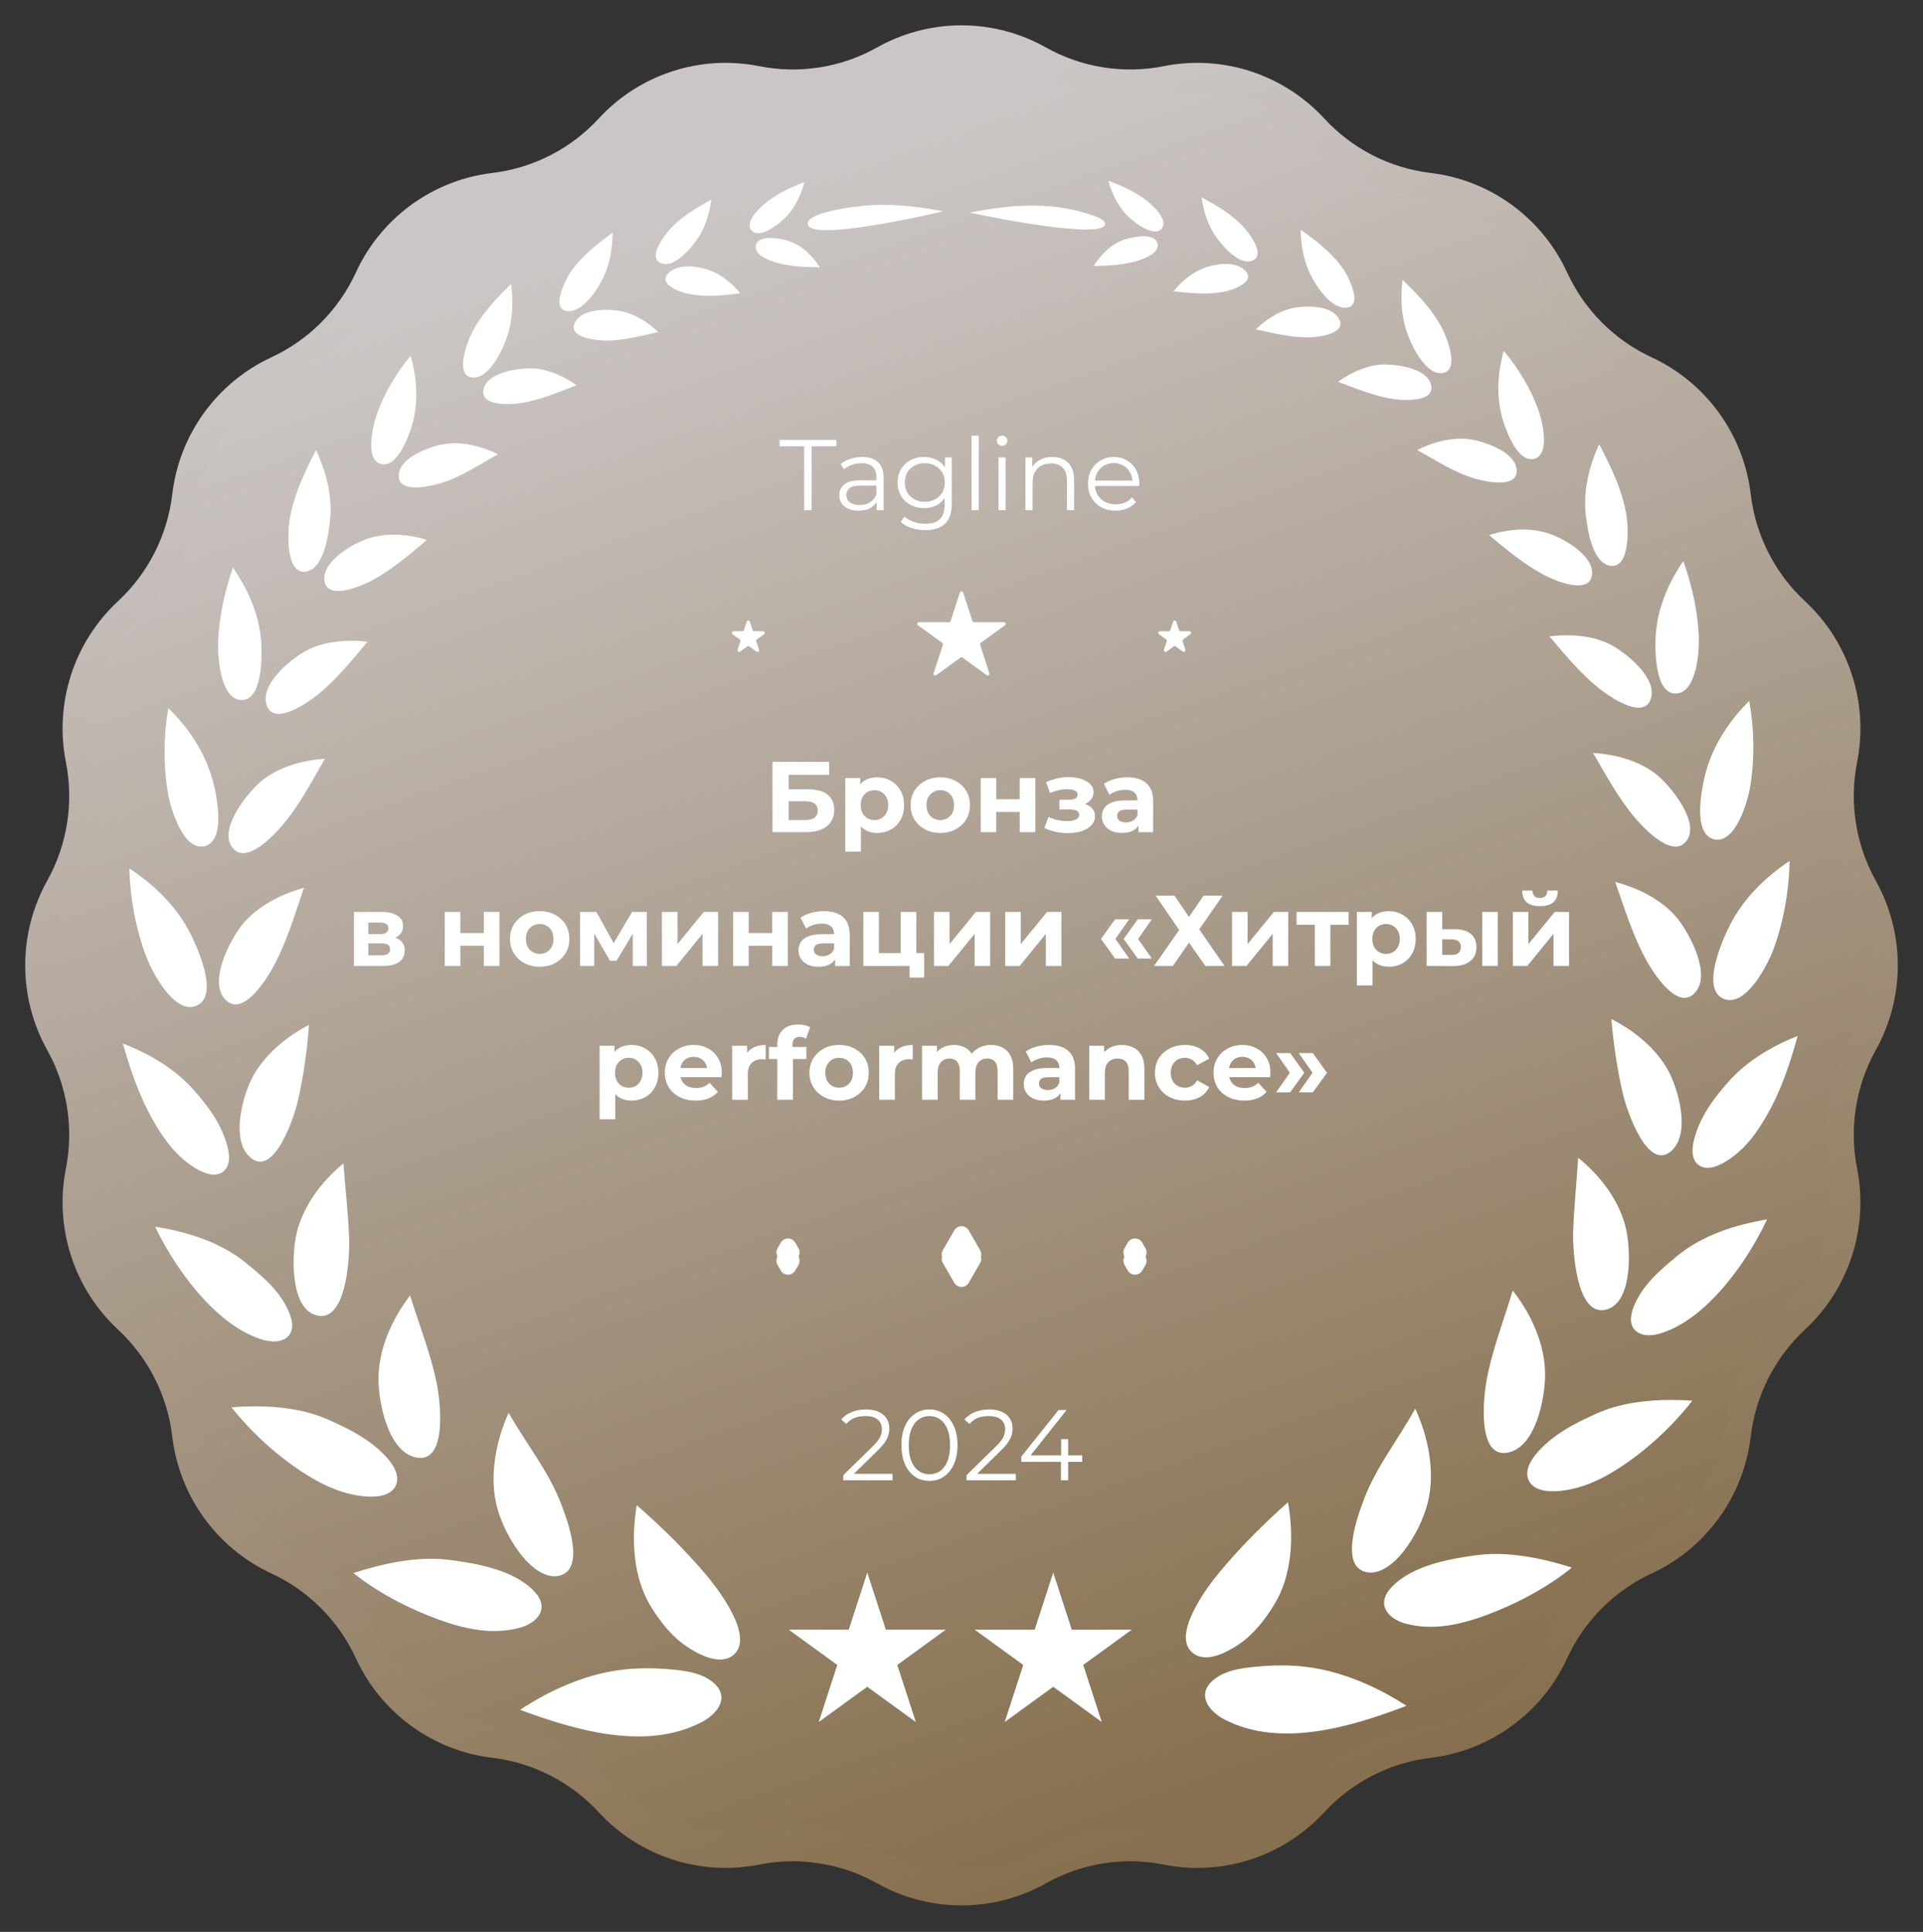
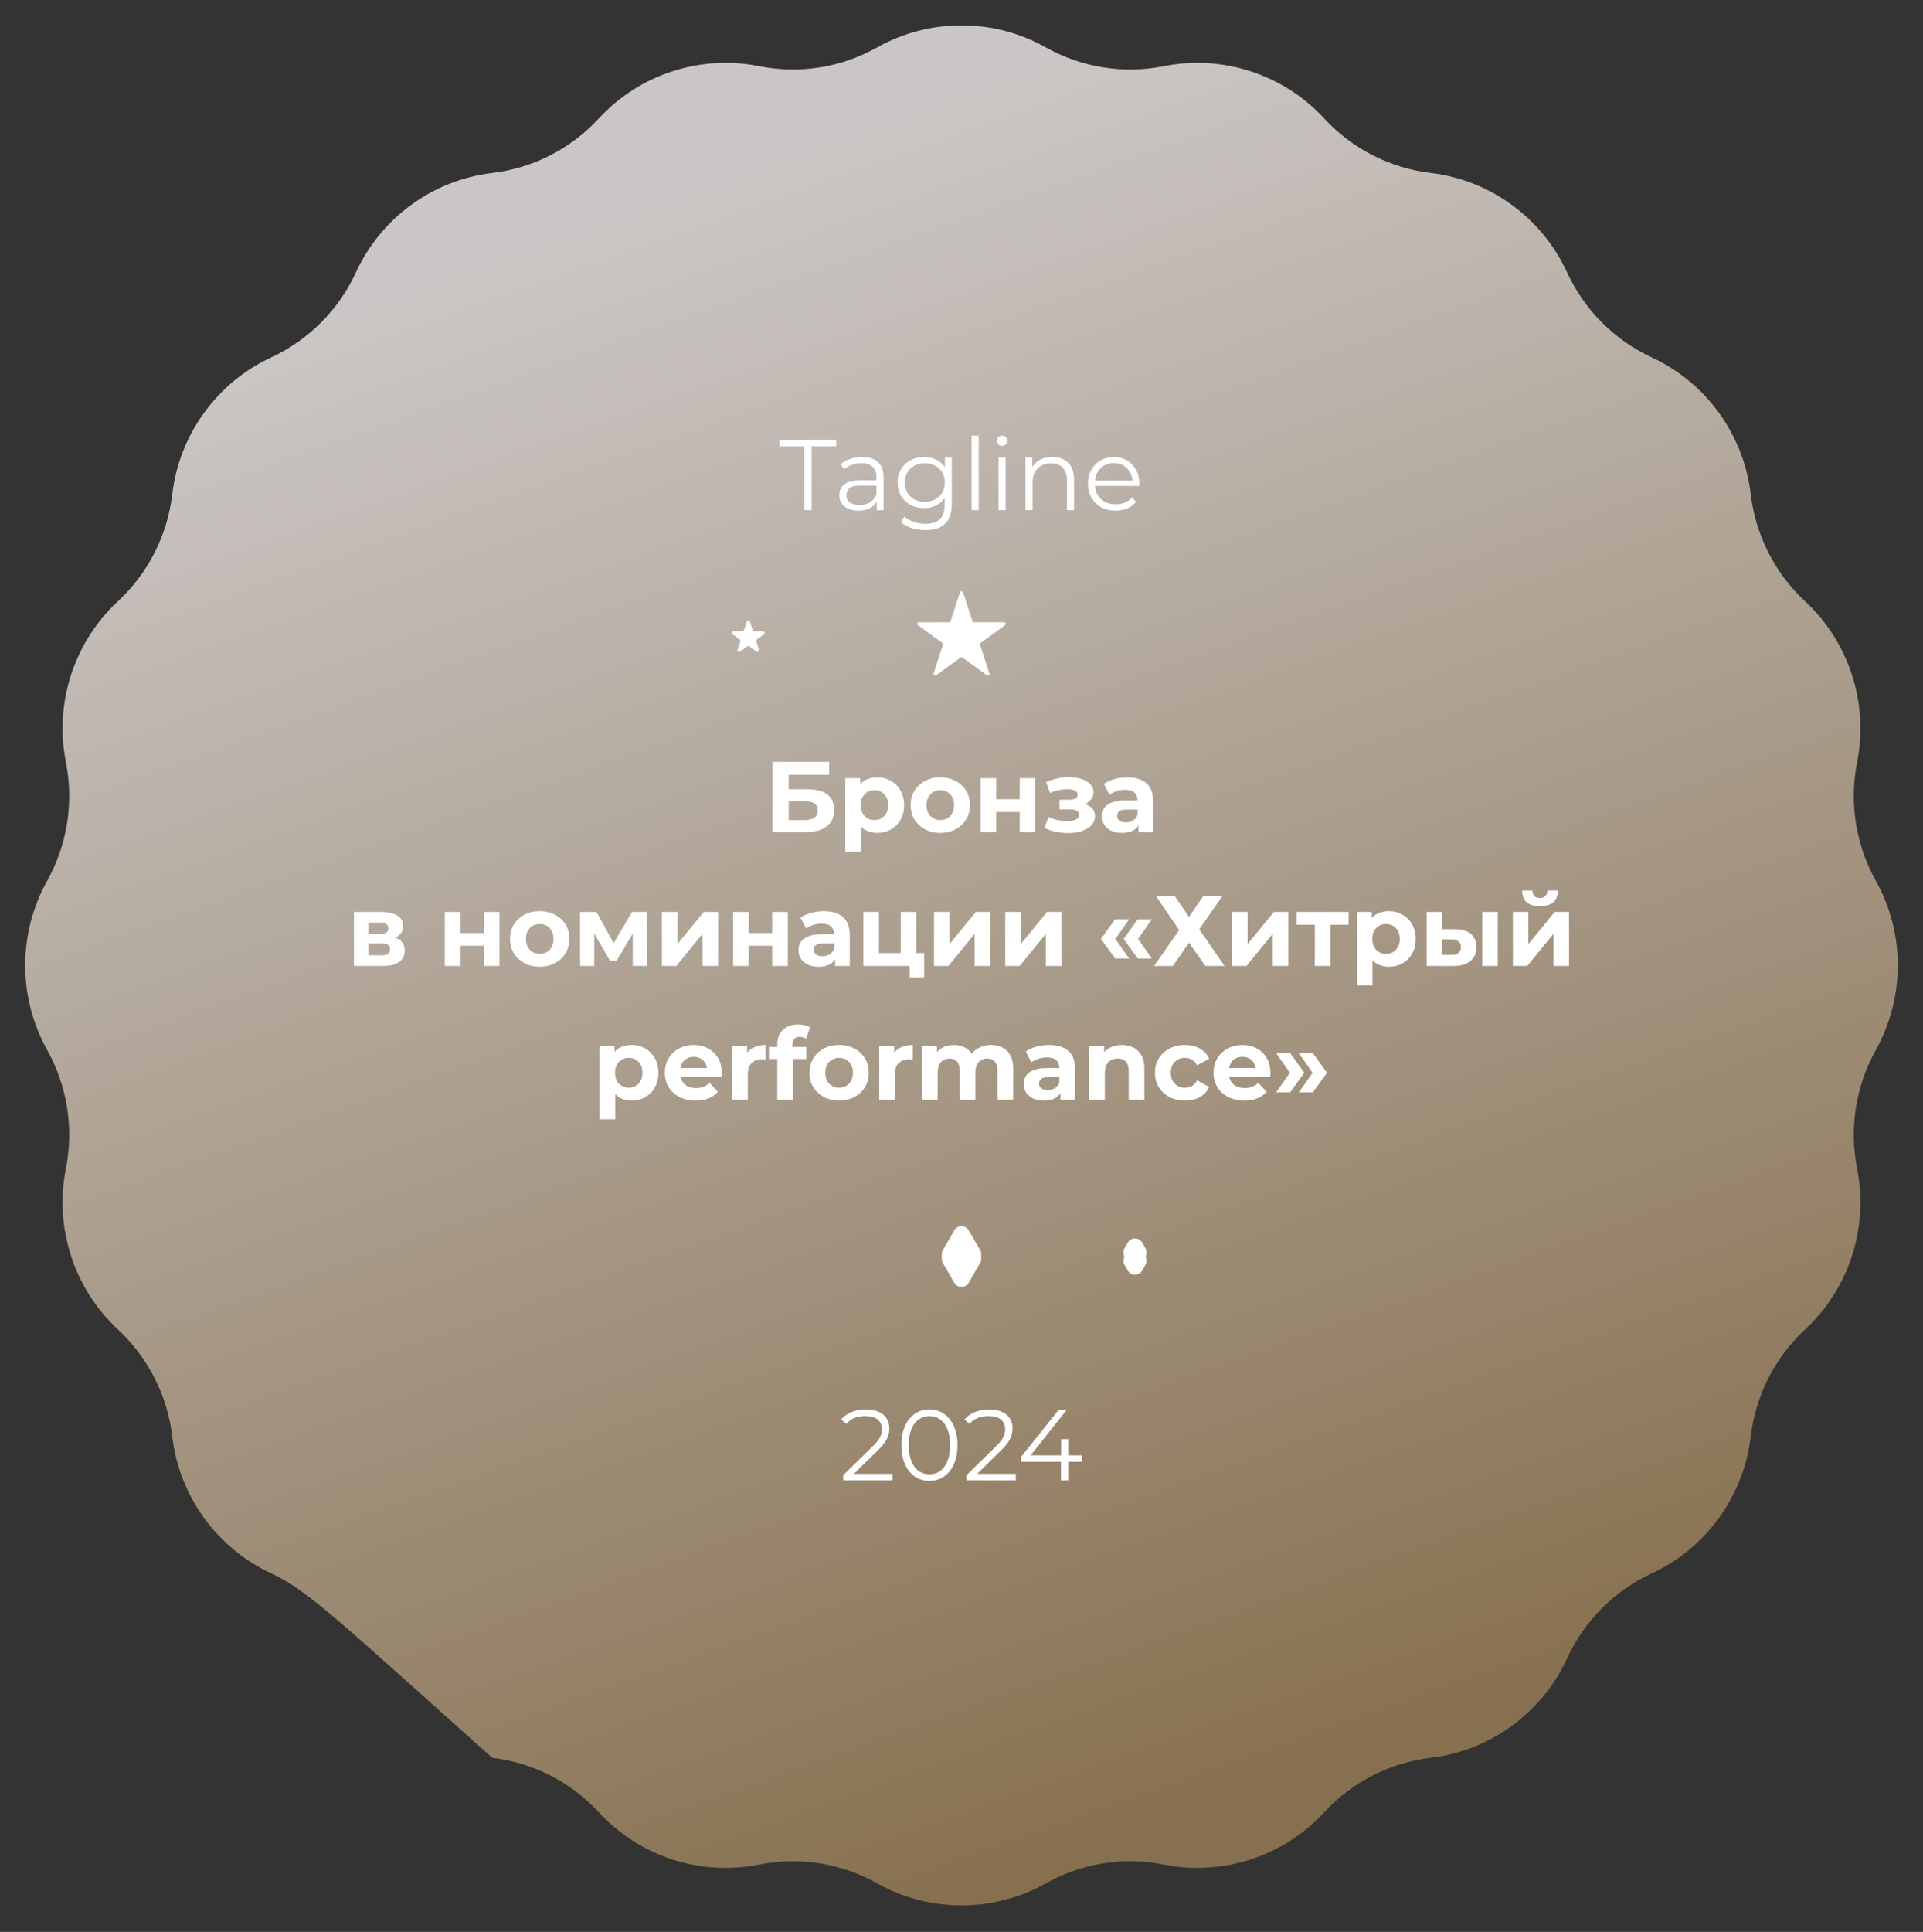
<svg xmlns="http://www.w3.org/2000/svg" width="230" height="231" viewBox="0 0 230 231" fill="none">
  <rect x="0" y="0" width="230" height="231" fill="#333333" stroke="none" />
-   <path d="M104.911 5.669C111.176 2.149 118.824 2.149 125.089 5.669C129.374 8.078 134.381 8.873 139.201 7.911C146.241 6.507 153.519 8.887 158.383 14.167C161.714 17.783 166.238 20.1 171.121 20.681C178.249 21.529 184.436 26.052 187.433 32.575C189.488 37.047 193.079 40.659 197.544 42.726C204.064 45.744 208.554 51.961 209.396 59.096C209.974 63.989 212.276 68.536 215.887 71.887C221.16 76.781 223.517 84.078 222.119 91.135C221.161 95.972 221.952 101.003 224.353 105.308C227.863 111.601 227.863 119.263 224.353 125.556C221.952 129.862 221.161 134.893 222.119 139.729C223.517 146.787 221.16 154.083 215.887 158.978C212.276 162.329 209.974 166.876 209.396 171.768C208.554 178.903 204.064 185.121 197.544 188.139C193.079 190.206 189.488 193.818 187.433 198.289C184.436 204.812 178.249 209.336 171.121 210.184C166.238 210.765 161.714 213.081 158.383 216.698C153.519 221.978 146.241 224.358 139.201 222.953C134.381 221.991 129.374 222.787 125.089 225.195C118.824 228.715 111.176 228.715 104.911 225.195C100.626 222.787 95.619 221.991 90.799 222.953C83.759 224.358 76.481 221.978 71.617 216.698C68.286 213.081 63.762 210.765 58.88 210.184C51.751 209.336 45.564 204.812 42.567 198.289C40.513 193.818 36.922 190.206 32.456 188.139C25.936 185.121 21.446 178.903 20.604 171.768C20.026 166.876 17.724 162.329 14.113 158.978C8.84 154.083 6.483 146.787 7.881 139.729C8.839 134.893 8.048 129.862 5.647 125.556C2.137 119.263 2.137 111.601 5.647 105.308C8.048 101.003 8.839 95.972 7.881 91.135C6.483 84.078 8.84 76.781 14.113 71.887C17.724 68.536 20.026 63.989 20.604 59.096C21.446 51.961 25.936 45.744 32.456 42.726C36.922 40.659 40.513 37.047 42.567 32.575C45.564 26.052 51.751 21.529 58.88 20.681C63.762 20.1 68.286 17.783 71.617 14.167C76.481 8.887 83.759 6.507 90.799 7.911C95.619 8.873 100.626 8.078 104.911 5.669Z" fill="url(#paint0_linear_860_3782)" />
-   <path d="M105.217 8.936C111.295 5.533 118.705 5.533 124.783 8.936C128.943 11.265 133.796 12.033 138.471 11.104C145.304 9.746 152.351 12.036 157.08 17.151C160.316 20.65 164.695 22.881 169.428 23.442C176.346 24.262 182.341 28.617 185.258 34.943C187.254 39.272 190.729 42.746 195.057 44.742C201.383 47.66 205.739 53.654 206.558 60.572C207.119 65.306 209.35 69.684 212.85 72.92C217.965 77.649 220.254 84.697 218.896 91.529C217.967 96.204 218.736 101.058 221.064 105.217C224.467 111.295 224.467 118.705 221.064 124.784C218.736 128.943 217.967 133.796 218.896 138.471C220.254 145.304 217.965 152.351 212.85 157.08C209.35 160.316 207.119 164.695 206.558 169.428C205.739 176.346 201.383 182.341 195.057 185.258C190.729 187.254 187.254 190.729 185.258 195.057C182.341 201.383 176.346 205.739 169.428 206.558C164.695 207.119 160.316 209.35 157.08 212.85C152.351 217.965 145.304 220.255 138.471 218.896C133.796 217.967 128.943 218.736 124.783 221.064C118.705 224.467 111.295 224.467 105.217 221.064C101.057 218.736 96.204 217.967 91.529 218.896C84.697 220.255 77.649 217.965 72.92 212.85C69.684 209.35 65.305 207.119 60.572 206.558C53.654 205.739 47.66 201.383 44.742 195.057C42.746 190.729 39.271 187.254 34.943 185.258C28.617 182.341 24.262 176.346 23.442 169.428C22.881 164.695 20.65 160.316 17.15 157.08C12.036 152.351 9.746 145.304 11.104 138.471C12.033 133.796 11.264 128.943 8.936 124.784C5.533 118.705 5.533 111.295 8.936 105.217C11.264 101.058 12.033 96.204 11.104 91.529C9.746 84.697 12.036 77.649 17.15 72.92C20.65 69.684 22.881 65.306 23.442 60.572C24.262 53.654 28.617 47.66 34.943 44.742C39.271 42.746 42.746 39.272 44.742 34.943C47.66 28.617 53.654 24.262 60.572 23.442C65.305 22.881 69.684 20.65 72.92 17.151C77.649 12.036 84.697 9.746 91.529 11.104C96.204 12.033 101.057 11.265 105.217 8.936Z" fill="url(#paint1_linear_860_3782)" />
+   <path d="M104.911 5.669C111.176 2.149 118.824 2.149 125.089 5.669C129.374 8.078 134.381 8.873 139.201 7.911C146.241 6.507 153.519 8.887 158.383 14.167C161.714 17.783 166.238 20.1 171.121 20.681C178.249 21.529 184.436 26.052 187.433 32.575C189.488 37.047 193.079 40.659 197.544 42.726C204.064 45.744 208.554 51.961 209.396 59.096C209.974 63.989 212.276 68.536 215.887 71.887C221.16 76.781 223.517 84.078 222.119 91.135C221.161 95.972 221.952 101.003 224.353 105.308C227.863 111.601 227.863 119.263 224.353 125.556C221.952 129.862 221.161 134.893 222.119 139.729C223.517 146.787 221.16 154.083 215.887 158.978C212.276 162.329 209.974 166.876 209.396 171.768C208.554 178.903 204.064 185.121 197.544 188.139C193.079 190.206 189.488 193.818 187.433 198.289C184.436 204.812 178.249 209.336 171.121 210.184C166.238 210.765 161.714 213.081 158.383 216.698C153.519 221.978 146.241 224.358 139.201 222.953C134.381 221.991 129.374 222.787 125.089 225.195C118.824 228.715 111.176 228.715 104.911 225.195C100.626 222.787 95.619 221.991 90.799 222.953C83.759 224.358 76.481 221.978 71.617 216.698C68.286 213.081 63.762 210.765 58.88 210.184C40.513 193.818 36.922 190.206 32.456 188.139C25.936 185.121 21.446 178.903 20.604 171.768C20.026 166.876 17.724 162.329 14.113 158.978C8.84 154.083 6.483 146.787 7.881 139.729C8.839 134.893 8.048 129.862 5.647 125.556C2.137 119.263 2.137 111.601 5.647 105.308C8.048 101.003 8.839 95.972 7.881 91.135C6.483 84.078 8.84 76.781 14.113 71.887C17.724 68.536 20.026 63.989 20.604 59.096C21.446 51.961 25.936 45.744 32.456 42.726C36.922 40.659 40.513 37.047 42.567 32.575C45.564 26.052 51.751 21.529 58.88 20.681C63.762 20.1 68.286 17.783 71.617 14.167C76.481 8.887 83.759 6.507 90.799 7.911C95.619 8.873 100.626 8.078 104.911 5.669Z" fill="url(#paint0_linear_860_3782)" />
  <path d="M96.186 61V53.368H93.234V52.6H100.026V53.368H97.073V61H96.186ZM104.861 61V59.608L104.825 59.38V57.052C104.825 56.516 104.673 56.104 104.369 55.816C104.073 55.528 103.629 55.384 103.037 55.384C102.629 55.384 102.241 55.452 101.873 55.588C101.505 55.724 101.193 55.904 100.937 56.128L100.553 55.492C100.873 55.22 101.257 55.012 101.705 54.868C102.153 54.716 102.625 54.64 103.121 54.64C103.937 54.64 104.565 54.844 105.005 55.252C105.453 55.652 105.677 56.264 105.677 57.088V61H104.861ZM102.689 61.06C102.217 61.06 101.805 60.984 101.453 60.832C101.109 60.672 100.845 60.456 100.661 60.184C100.477 59.904 100.385 59.584 100.385 59.224C100.385 58.896 100.461 58.6 100.613 58.336C100.773 58.064 101.029 57.848 101.381 57.688C101.741 57.52 102.221 57.436 102.821 57.436H104.993V58.072H102.845C102.237 58.072 101.813 58.18 101.573 58.396C101.341 58.612 101.225 58.88 101.225 59.2C101.225 59.56 101.365 59.848 101.645 60.064C101.925 60.28 102.317 60.388 102.821 60.388C103.301 60.388 103.713 60.28 104.057 60.064C104.409 59.84 104.665 59.52 104.825 59.104L105.017 59.692C104.857 60.108 104.577 60.44 104.177 60.688C103.785 60.936 103.289 61.06 102.689 61.06ZM110.679 63.388C110.103 63.388 109.551 63.304 109.023 63.136C108.495 62.968 108.067 62.728 107.739 62.416L108.171 61.768C108.467 62.032 108.831 62.24 109.263 62.392C109.703 62.552 110.167 62.632 110.655 62.632C111.455 62.632 112.043 62.444 112.419 62.068C112.795 61.7 112.983 61.124 112.983 60.34V58.768L113.103 57.688L113.019 56.608V54.7H113.835V60.232C113.835 61.32 113.567 62.116 113.031 62.62C112.503 63.132 111.719 63.388 110.679 63.388ZM110.523 60.76C109.923 60.76 109.383 60.632 108.903 60.376C108.423 60.112 108.043 59.748 107.763 59.284C107.491 58.82 107.355 58.288 107.355 57.688C107.355 57.088 107.491 56.56 107.763 56.104C108.043 55.64 108.423 55.28 108.903 55.024C109.383 54.768 109.923 54.64 110.523 54.64C111.083 54.64 111.587 54.756 112.035 54.988C112.483 55.22 112.839 55.564 113.103 56.02C113.367 56.476 113.499 57.032 113.499 57.688C113.499 58.344 113.367 58.9 113.103 59.356C112.839 59.812 112.483 60.16 112.035 60.4C111.587 60.64 111.083 60.76 110.523 60.76ZM110.607 60.004C111.071 60.004 111.483 59.908 111.843 59.716C112.203 59.516 112.487 59.244 112.695 58.9C112.903 58.548 113.007 58.144 113.007 57.688C113.007 57.232 112.903 56.832 112.695 56.488C112.487 56.144 112.203 55.876 111.843 55.684C111.483 55.484 111.071 55.384 110.607 55.384C110.151 55.384 109.739 55.484 109.371 55.684C109.011 55.876 108.727 56.144 108.519 56.488C108.319 56.832 108.219 57.232 108.219 57.688C108.219 58.144 108.319 58.548 108.519 58.9C108.727 59.244 109.011 59.516 109.371 59.716C109.739 59.908 110.151 60.004 110.607 60.004ZM116.206 61V52.096H117.058V61H116.206ZM119.428 61V54.7H120.28V61H119.428ZM119.86 53.308C119.684 53.308 119.536 53.248 119.416 53.128C119.296 53.008 119.236 52.864 119.236 52.696C119.236 52.528 119.296 52.388 119.416 52.276C119.536 52.156 119.684 52.096 119.86 52.096C120.036 52.096 120.184 52.152 120.304 52.264C120.424 52.376 120.484 52.516 120.484 52.684C120.484 52.86 120.424 53.008 120.304 53.128C120.192 53.248 120.044 53.308 119.86 53.308ZM125.867 54.64C126.379 54.64 126.827 54.74 127.211 54.94C127.603 55.132 127.907 55.428 128.123 55.828C128.347 56.228 128.459 56.732 128.459 57.34V61H127.607V57.424C127.607 56.76 127.439 56.26 127.103 55.924C126.775 55.58 126.311 55.408 125.711 55.408C125.263 55.408 124.871 55.5 124.535 55.684C124.207 55.86 123.951 56.12 123.767 56.464C123.591 56.8 123.503 57.208 123.503 57.688V61H122.651V54.7H123.467V56.428L123.335 56.104C123.535 55.648 123.855 55.292 124.295 55.036C124.735 54.772 125.259 54.64 125.867 54.64ZM133.436 61.06C132.78 61.06 132.204 60.924 131.708 60.652C131.212 60.372 130.824 59.992 130.544 59.512C130.264 59.024 130.124 58.468 130.124 57.844C130.124 57.22 130.256 56.668 130.52 56.188C130.792 55.708 131.16 55.332 131.624 55.06C132.096 54.78 132.624 54.64 133.208 54.64C133.8 54.64 134.324 54.776 134.78 55.048C135.244 55.312 135.608 55.688 135.872 56.176C136.136 56.656 136.268 57.212 136.268 57.844C136.268 57.884 136.264 57.928 136.256 57.976C136.256 58.016 136.256 58.06 136.256 58.108H130.772V57.472H135.8L135.464 57.724C135.464 57.268 135.364 56.864 135.164 56.512C134.972 56.152 134.708 55.872 134.372 55.672C134.036 55.472 133.648 55.372 133.208 55.372C132.776 55.372 132.388 55.472 132.044 55.672C131.7 55.872 131.432 56.152 131.24 56.512C131.048 56.872 130.952 57.284 130.952 57.748V57.88C130.952 58.36 131.056 58.784 131.264 59.152C131.48 59.512 131.776 59.796 132.152 60.004C132.536 60.204 132.972 60.304 133.46 60.304C133.844 60.304 134.2 60.236 134.528 60.1C134.864 59.964 135.152 59.756 135.392 59.476L135.872 60.028C135.592 60.364 135.24 60.62 134.816 60.796C134.4 60.972 133.94 61.06 133.436 61.06Z" fill="white" />
  <path d="M89.31 74.335C89.37 74.151 89.63 74.151 89.69 74.335L90.016 75.339C90.043 75.422 90.12 75.478 90.207 75.478H91.262C91.456 75.478 91.536 75.725 91.38 75.839L90.526 76.46C90.456 76.511 90.426 76.601 90.453 76.683L90.779 77.687C90.839 77.871 90.628 78.025 90.472 77.911L89.618 77.29C89.547 77.239 89.453 77.239 89.382 77.29L88.528 77.911C88.372 78.025 88.161 77.871 88.221 77.687L88.547 76.683C88.574 76.601 88.544 76.511 88.474 76.46L87.62 75.839C87.464 75.725 87.544 75.478 87.738 75.478H88.793C88.88 75.478 88.957 75.422 88.984 75.339L89.31 74.335Z" fill="white" />
  <path d="M114.81 70.835C114.87 70.651 115.13 70.651 115.19 70.835L116.302 74.258C116.329 74.34 116.406 74.396 116.492 74.396H120.091C120.285 74.396 120.365 74.644 120.208 74.758L117.297 76.873C117.227 76.924 117.198 77.014 117.225 77.096L118.337 80.519C118.396 80.703 118.185 80.856 118.029 80.742L115.118 78.627C115.047 78.576 114.953 78.576 114.882 78.627L111.971 80.742C111.815 80.856 111.604 80.703 111.663 80.519L112.775 77.096C112.802 77.014 112.773 76.924 112.703 76.873L109.792 74.758C109.635 74.644 109.715 74.396 109.909 74.396H113.508C113.594 74.396 113.671 74.34 113.698 74.258L114.81 70.835Z" fill="white" />
-   <path d="M140.31 74.335C140.37 74.151 140.63 74.151 140.69 74.335L141.016 75.339C141.043 75.422 141.12 75.478 141.207 75.478H142.262C142.456 75.478 142.536 75.725 142.38 75.839L141.526 76.46C141.456 76.511 141.426 76.601 141.453 76.683L141.779 77.687C141.839 77.871 141.628 78.025 141.471 77.911L140.618 77.29C140.547 77.239 140.453 77.239 140.382 77.29L139.529 77.911C139.372 78.025 139.161 77.871 139.221 77.687L139.547 76.683C139.574 76.601 139.544 76.511 139.474 76.46L138.62 75.839C138.464 75.725 138.544 75.478 138.738 75.478H139.793C139.88 75.478 139.957 75.422 139.984 75.339L140.31 74.335Z" fill="white" />
  <path d="M92.396 99.5V91.1H99.176V92.648H94.328V94.376H96.656C97.672 94.376 98.444 94.588 98.972 95.012C99.508 95.436 99.776 96.052 99.776 96.86C99.776 97.692 99.48 98.34 98.888 98.804C98.296 99.268 97.46 99.5 96.38 99.5H92.396ZM94.328 98.06H96.272C96.768 98.06 97.148 97.964 97.412 97.772C97.676 97.572 97.808 97.284 97.808 96.908C97.808 96.172 97.296 95.804 96.272 95.804H94.328V98.06ZM104.915 99.596C104.371 99.596 103.895 99.476 103.487 99.236C103.079 98.996 102.759 98.632 102.527 98.144C102.303 97.648 102.191 97.024 102.191 96.272C102.191 95.512 102.299 94.888 102.515 94.4C102.731 93.912 103.043 93.548 103.451 93.308C103.859 93.068 104.347 92.948 104.915 92.948C105.523 92.948 106.067 93.088 106.547 93.368C107.035 93.64 107.419 94.024 107.699 94.52C107.987 95.016 108.131 95.6 108.131 96.272C108.131 96.952 107.987 97.54 107.699 98.036C107.419 98.532 107.035 98.916 106.547 99.188C106.067 99.46 105.523 99.596 104.915 99.596ZM101.099 101.828V93.044H102.887V94.364L102.851 96.284L102.971 98.192V101.828H101.099ZM104.591 98.06C104.903 98.06 105.179 97.988 105.419 97.844C105.667 97.7 105.863 97.496 106.007 97.232C106.159 96.96 106.235 96.64 106.235 96.272C106.235 95.896 106.159 95.576 106.007 95.312C105.863 95.048 105.667 94.844 105.419 94.7C105.179 94.556 104.903 94.484 104.591 94.484C104.279 94.484 103.999 94.556 103.751 94.7C103.503 94.844 103.307 95.048 103.163 95.312C103.019 95.576 102.947 95.896 102.947 96.272C102.947 96.64 103.019 96.96 103.163 97.232C103.307 97.496 103.503 97.7 103.751 97.844C103.999 97.988 104.279 98.06 104.591 98.06ZM112.467 99.596C111.779 99.596 111.167 99.452 110.631 99.164C110.103 98.876 109.683 98.484 109.371 97.988C109.067 97.484 108.915 96.912 108.915 96.272C108.915 95.624 109.067 95.052 109.371 94.556C109.683 94.052 110.103 93.66 110.631 93.38C111.167 93.092 111.779 92.948 112.467 92.948C113.147 92.948 113.755 93.092 114.291 93.38C114.827 93.66 115.247 94.048 115.551 94.544C115.855 95.04 116.007 95.616 116.007 96.272C116.007 96.912 115.855 97.484 115.551 97.988C115.247 98.484 114.827 98.876 114.291 99.164C113.755 99.452 113.147 99.596 112.467 99.596ZM112.467 98.06C112.779 98.06 113.059 97.988 113.307 97.844C113.555 97.7 113.751 97.496 113.895 97.232C114.039 96.96 114.111 96.64 114.111 96.272C114.111 95.896 114.039 95.576 113.895 95.312C113.751 95.048 113.555 94.844 113.307 94.7C113.059 94.556 112.779 94.484 112.467 94.484C112.155 94.484 111.875 94.556 111.627 94.7C111.379 94.844 111.179 95.048 111.027 95.312C110.883 95.576 110.811 95.896 110.811 96.272C110.811 96.64 110.883 96.96 111.027 97.232C111.179 97.496 111.379 97.7 111.627 97.844C111.875 97.988 112.155 98.06 112.467 98.06ZM117.295 99.5V93.044H119.155V95.564H121.963V93.044H123.835V99.5H121.963V97.088H119.155V99.5H117.295ZM127.752 99.62C127.256 99.62 126.76 99.568 126.264 99.464C125.776 99.36 125.324 99.204 124.908 98.996L125.412 97.688C125.74 97.848 126.096 97.972 126.48 98.06C126.872 98.14 127.268 98.18 127.668 98.18C127.956 98.18 128.204 98.152 128.412 98.096C128.628 98.032 128.792 97.944 128.904 97.832C129.016 97.72 129.072 97.584 129.072 97.424C129.072 97.216 128.984 97.06 128.808 96.956C128.632 96.844 128.376 96.788 128.04 96.788H126.72V95.624H127.884C128.1 95.624 128.284 95.6 128.436 95.552C128.588 95.504 128.7 95.436 128.772 95.348C128.852 95.252 128.892 95.14 128.892 95.012C128.892 94.876 128.844 94.76 128.748 94.664C128.652 94.568 128.512 94.496 128.328 94.448C128.144 94.392 127.912 94.364 127.632 94.364C127.312 94.364 126.98 94.404 126.636 94.484C126.292 94.556 125.94 94.664 125.58 94.808L125.124 93.512C125.548 93.336 125.968 93.196 126.384 93.092C126.8 92.988 127.212 92.932 127.62 92.924C128.22 92.908 128.76 92.972 129.24 93.116C129.72 93.26 130.096 93.468 130.368 93.74C130.648 94.012 130.788 94.344 130.788 94.736C130.788 95.048 130.692 95.328 130.5 95.576C130.316 95.824 130.06 96.02 129.732 96.164C129.404 96.3 129.036 96.368 128.628 96.368L128.676 95.996C129.388 95.996 129.948 96.14 130.356 96.428C130.764 96.708 130.968 97.092 130.968 97.58C130.968 97.996 130.824 98.36 130.536 98.672C130.256 98.976 129.872 99.212 129.384 99.38C128.904 99.54 128.36 99.62 127.752 99.62ZM136.17 99.5V98.24L136.05 97.964V95.708C136.05 95.308 135.926 94.996 135.678 94.772C135.438 94.548 135.066 94.436 134.562 94.436C134.218 94.436 133.878 94.492 133.542 94.604C133.214 94.708 132.934 94.852 132.702 95.036L132.03 93.728C132.382 93.48 132.806 93.288 133.302 93.152C133.798 93.016 134.302 92.948 134.814 92.948C135.798 92.948 136.562 93.18 137.106 93.644C137.65 94.108 137.922 94.832 137.922 95.816V99.5H136.17ZM134.202 99.596C133.698 99.596 133.266 99.512 132.906 99.344C132.546 99.168 132.27 98.932 132.078 98.636C131.886 98.34 131.79 98.008 131.79 97.64C131.79 97.256 131.882 96.92 132.066 96.632C132.258 96.344 132.558 96.12 132.966 95.96C133.374 95.792 133.906 95.708 134.562 95.708H136.278V96.8H134.766C134.326 96.8 134.022 96.872 133.854 97.016C133.694 97.16 133.614 97.34 133.614 97.556C133.614 97.796 133.706 97.988 133.89 98.132C134.082 98.268 134.342 98.336 134.67 98.336C134.982 98.336 135.262 98.264 135.51 98.12C135.758 97.968 135.938 97.748 136.05 97.46L136.338 98.324C136.202 98.74 135.954 99.056 135.594 99.272C135.234 99.488 134.77 99.596 134.202 99.596ZM42.336 115.5V109.044H45.636C46.444 109.044 47.075 109.192 47.532 109.488C47.987 109.776 48.215 110.184 48.215 110.712C48.215 111.24 47.999 111.656 47.568 111.96C47.144 112.256 46.58 112.404 45.876 112.404L46.068 111.972C46.852 111.972 47.435 112.116 47.819 112.404C48.212 112.692 48.407 113.112 48.407 113.664C48.407 114.232 48.191 114.68 47.76 115.008C47.328 115.336 46.667 115.5 45.779 115.5H42.336ZM44.051 114.228H45.623C45.968 114.228 46.224 114.172 46.392 114.06C46.568 113.94 46.656 113.76 46.656 113.52C46.656 113.272 46.575 113.092 46.416 112.98C46.255 112.86 46.004 112.8 45.66 112.8H44.051V114.228ZM44.051 111.696H45.468C45.795 111.696 46.039 111.636 46.2 111.516C46.367 111.396 46.452 111.224 46.452 111C46.452 110.768 46.367 110.596 46.2 110.484C46.039 110.372 45.795 110.316 45.468 110.316H44.051V111.696ZM53.199 115.5V109.044H55.059V111.564H57.867V109.044H59.739V115.5H57.867V113.088H55.059V115.5H53.199ZM64.555 115.596C63.867 115.596 63.255 115.452 62.719 115.164C62.191 114.876 61.771 114.484 61.459 113.988C61.155 113.484 61.003 112.912 61.003 112.272C61.003 111.624 61.155 111.052 61.459 110.556C61.771 110.052 62.191 109.66 62.719 109.38C63.255 109.092 63.867 108.948 64.555 108.948C65.235 108.948 65.843 109.092 66.379 109.38C66.915 109.66 67.335 110.048 67.639 110.544C67.943 111.04 68.095 111.616 68.095 112.272C68.095 112.912 67.943 113.484 67.639 113.988C67.335 114.484 66.915 114.876 66.379 115.164C65.843 115.452 65.235 115.596 64.555 115.596ZM64.555 114.06C64.867 114.06 65.147 113.988 65.395 113.844C65.643 113.7 65.839 113.496 65.983 113.232C66.127 112.96 66.199 112.64 66.199 112.272C66.199 111.896 66.127 111.576 65.983 111.312C65.839 111.048 65.643 110.844 65.395 110.7C65.147 110.556 64.867 110.484 64.555 110.484C64.243 110.484 63.963 110.556 63.715 110.7C63.467 110.844 63.267 111.048 63.115 111.312C62.971 111.576 62.899 111.896 62.899 112.272C62.899 112.64 62.971 112.96 63.115 113.232C63.267 113.496 63.467 113.7 63.715 113.844C63.963 113.988 64.243 114.06 64.555 114.06ZM69.382 115.5V109.044H71.338L73.774 113.46H72.994L75.598 109.044H77.35L77.374 115.5H75.682V110.964L75.97 111.156L73.75 114.876H72.958L70.726 111.024L71.074 110.94V115.5H69.382ZM79.168 115.5V109.044H81.028V112.884L84.172 109.044H85.888V115.5H84.028V111.66L80.896 115.5H79.168ZM87.687 115.5V109.044H89.547V111.564H92.355V109.044H94.227V115.5H92.355V113.088H89.547V115.5H87.687ZM99.883 115.5V114.24L99.763 113.964V111.708C99.763 111.308 99.639 110.996 99.391 110.772C99.151 110.548 98.779 110.436 98.275 110.436C97.931 110.436 97.591 110.492 97.255 110.604C96.927 110.708 96.647 110.852 96.415 111.036L95.743 109.728C96.095 109.48 96.519 109.288 97.015 109.152C97.511 109.016 98.015 108.948 98.527 108.948C99.511 108.948 100.275 109.18 100.819 109.644C101.363 110.108 101.635 110.832 101.635 111.816V115.5H99.883ZM97.915 115.596C97.411 115.596 96.979 115.512 96.619 115.344C96.259 115.168 95.983 114.932 95.791 114.636C95.599 114.34 95.503 114.008 95.503 113.64C95.503 113.256 95.595 112.92 95.779 112.632C95.971 112.344 96.271 112.12 96.679 111.96C97.087 111.792 97.619 111.708 98.275 111.708H99.991V112.8H98.479C98.039 112.8 97.735 112.872 97.567 113.016C97.407 113.16 97.327 113.34 97.327 113.556C97.327 113.796 97.419 113.988 97.603 114.132C97.795 114.268 98.055 114.336 98.383 114.336C98.695 114.336 98.975 114.264 99.223 114.12C99.471 113.968 99.651 113.748 99.763 113.46L100.051 114.324C99.915 114.74 99.667 115.056 99.307 115.272C98.947 115.488 98.483 115.596 97.915 115.596ZM103.261 115.5V109.044H105.121V113.964H107.725V109.044H109.597V115.5H103.261ZM108.793 116.892V115.476L109.225 115.5H107.725V113.964H110.533V116.892H108.793ZM111.711 115.5V109.044H113.571V112.884L116.715 109.044H118.431V115.5H116.571V111.66L113.439 115.5H111.711ZM120.23 115.5V109.044H122.09V112.884L125.234 109.044H126.95V115.5H125.09V111.66L121.958 115.5H120.23ZM133.372 114.612L131.68 112.272L133.372 109.92H135.052L133.408 112.272L135.052 114.612H133.372ZM136.084 114.612L134.392 112.272L136.084 109.92H137.764L136.12 112.272L137.764 114.612H136.084ZM138.228 107.1H140.472L142.212 109.644L143.952 107.1H146.232L143.436 111.12L146.46 115.5H144.168L142.212 112.716L140.28 115.5H138.036L141.036 111.204L138.228 107.1ZM147.359 115.5V109.044H149.219V112.884L152.363 109.044H154.079V115.5H152.219V111.66L149.087 115.5H147.359ZM157.259 115.5V110.148L157.679 110.58H155.075V109.044H161.303V110.58H158.699L159.119 110.148V115.5H157.259ZM166.104 115.596C165.56 115.596 165.084 115.476 164.676 115.236C164.268 114.996 163.948 114.632 163.716 114.144C163.492 113.648 163.38 113.024 163.38 112.272C163.38 111.512 163.488 110.888 163.704 110.4C163.92 109.912 164.232 109.548 164.64 109.308C165.048 109.068 165.536 108.948 166.104 108.948C166.712 108.948 167.256 109.088 167.736 109.368C168.224 109.64 168.608 110.024 168.888 110.52C169.176 111.016 169.32 111.6 169.32 112.272C169.32 112.952 169.176 113.54 168.888 114.036C168.608 114.532 168.224 114.916 167.736 115.188C167.256 115.46 166.712 115.596 166.104 115.596ZM162.288 117.828V109.044H164.076V110.364L164.04 112.284L164.16 114.192V117.828H162.288ZM165.78 114.06C166.092 114.06 166.368 113.988 166.608 113.844C166.856 113.7 167.052 113.496 167.196 113.232C167.348 112.96 167.424 112.64 167.424 112.272C167.424 111.896 167.348 111.576 167.196 111.312C167.052 111.048 166.856 110.844 166.608 110.7C166.368 110.556 166.092 110.484 165.78 110.484C165.468 110.484 165.188 110.556 164.94 110.7C164.692 110.844 164.496 111.048 164.352 111.312C164.208 111.576 164.136 111.896 164.136 112.272C164.136 112.64 164.208 112.96 164.352 113.232C164.496 113.496 164.692 113.7 164.94 113.844C165.188 113.988 165.468 114.06 165.78 114.06ZM177.28 115.5V109.044H179.14V115.5H177.28ZM174.028 111.108C174.876 111.116 175.512 111.308 175.936 111.684C176.368 112.052 176.584 112.576 176.584 113.256C176.584 113.968 176.34 114.524 175.852 114.924C175.364 115.316 174.672 115.512 173.776 115.512L170.632 115.5V109.044H172.492V111.108H174.028ZM173.608 114.18C173.968 114.188 174.244 114.112 174.436 113.952C174.628 113.792 174.724 113.552 174.724 113.232C174.724 112.912 174.628 112.684 174.436 112.548C174.244 112.404 173.968 112.328 173.608 112.32L172.492 112.308V114.18H173.608ZM180.945 115.5V109.044H182.805V112.884L185.949 109.044H187.665V115.5H185.805V111.66L182.673 115.5H180.945ZM184.185 108.348C183.481 108.348 182.953 108.196 182.601 107.892C182.249 107.58 182.069 107.112 182.061 106.488H183.285C183.293 106.76 183.369 106.976 183.513 107.136C183.657 107.296 183.877 107.376 184.173 107.376C184.461 107.376 184.681 107.296 184.833 107.136C184.993 106.976 185.073 106.76 185.073 106.488H186.321C186.321 107.112 186.141 107.58 185.781 107.892C185.421 108.196 184.889 108.348 184.185 108.348ZM75.53 131.596C74.986 131.596 74.51 131.476 74.102 131.236C73.694 130.996 73.374 130.632 73.142 130.144C72.918 129.648 72.806 129.024 72.806 128.272C72.806 127.512 72.914 126.888 73.13 126.4C73.346 125.912 73.658 125.548 74.066 125.308C74.474 125.068 74.962 124.948 75.53 124.948C76.138 124.948 76.682 125.088 77.162 125.368C77.65 125.64 78.034 126.024 78.314 126.52C78.602 127.016 78.746 127.6 78.746 128.272C78.746 128.952 78.602 129.54 78.314 130.036C78.034 130.532 77.65 130.916 77.162 131.188C76.682 131.46 76.138 131.596 75.53 131.596ZM71.714 133.828V125.044H73.502V126.364L73.466 128.284L73.586 130.192V133.828H71.714ZM75.206 130.06C75.518 130.06 75.794 129.988 76.034 129.844C76.282 129.7 76.478 129.496 76.622 129.232C76.774 128.96 76.85 128.64 76.85 128.272C76.85 127.896 76.774 127.576 76.622 127.312C76.478 127.048 76.282 126.844 76.034 126.7C75.794 126.556 75.518 126.484 75.206 126.484C74.894 126.484 74.614 126.556 74.366 126.7C74.118 126.844 73.922 127.048 73.778 127.312C73.634 127.576 73.562 127.896 73.562 128.272C73.562 128.64 73.634 128.96 73.778 129.232C73.922 129.496 74.118 129.7 74.366 129.844C74.614 129.988 74.894 130.06 75.206 130.06ZM83.203 131.596C82.467 131.596 81.819 131.452 81.259 131.164C80.707 130.876 80.279 130.484 79.975 129.988C79.671 129.484 79.519 128.912 79.519 128.272C79.519 127.624 79.667 127.052 79.963 126.556C80.267 126.052 80.679 125.66 81.199 125.38C81.719 125.092 82.307 124.948 82.963 124.948C83.595 124.948 84.163 125.084 84.667 125.356C85.179 125.62 85.583 126.004 85.879 126.508C86.175 127.004 86.323 127.6 86.323 128.296C86.323 128.368 86.319 128.452 86.311 128.548C86.303 128.636 86.295 128.72 86.287 128.8H81.043V127.708H85.303L84.583 128.032C84.583 127.696 84.515 127.404 84.379 127.156C84.243 126.908 84.055 126.716 83.815 126.58C83.575 126.436 83.295 126.364 82.975 126.364C82.655 126.364 82.371 126.436 82.123 126.58C81.883 126.716 81.695 126.912 81.559 127.168C81.423 127.416 81.355 127.712 81.355 128.056V128.344C81.355 128.696 81.431 129.008 81.583 129.28C81.743 129.544 81.963 129.748 82.243 129.892C82.531 130.028 82.867 130.096 83.251 130.096C83.595 130.096 83.895 130.044 84.151 129.94C84.415 129.836 84.655 129.68 84.871 129.472L85.867 130.552C85.571 130.888 85.199 131.148 84.751 131.332C84.303 131.508 83.787 131.596 83.203 131.596ZM87.569 131.5V125.044H89.357V126.868L89.105 126.34C89.297 125.884 89.605 125.54 90.029 125.308C90.453 125.068 90.969 124.948 91.577 124.948V126.676C91.497 126.668 91.425 126.664 91.361 126.664C91.297 126.656 91.229 126.652 91.157 126.652C90.645 126.652 90.229 126.8 89.909 127.096C89.597 127.384 89.441 127.836 89.441 128.452V131.5H87.569ZM92.965 131.5V124.9C92.965 124.172 93.181 123.592 93.613 123.16C94.045 122.72 94.661 122.5 95.461 122.5C95.733 122.5 95.993 122.528 96.241 122.584C96.497 122.64 96.713 122.728 96.889 122.848L96.397 124.204C96.293 124.132 96.177 124.076 96.049 124.036C95.921 123.996 95.785 123.976 95.641 123.976C95.369 123.976 95.157 124.056 95.005 124.216C94.861 124.368 94.789 124.6 94.789 124.912V125.512L94.837 126.316V131.5H92.965ZM91.969 126.628V125.188H96.445V126.628H91.969ZM100.368 131.596C99.68 131.596 99.068 131.452 98.532 131.164C98.004 130.876 97.584 130.484 97.272 129.988C96.968 129.484 96.816 128.912 96.816 128.272C96.816 127.624 96.968 127.052 97.272 126.556C97.584 126.052 98.004 125.66 98.532 125.38C99.068 125.092 99.68 124.948 100.368 124.948C101.048 124.948 101.656 125.092 102.192 125.38C102.728 125.66 103.148 126.048 103.452 126.544C103.756 127.04 103.908 127.616 103.908 128.272C103.908 128.912 103.756 129.484 103.452 129.988C103.148 130.484 102.728 130.876 102.192 131.164C101.656 131.452 101.048 131.596 100.368 131.596ZM100.368 130.06C100.68 130.06 100.96 129.988 101.208 129.844C101.456 129.7 101.652 129.496 101.796 129.232C101.94 128.96 102.012 128.64 102.012 128.272C102.012 127.896 101.94 127.576 101.796 127.312C101.652 127.048 101.456 126.844 101.208 126.7C100.96 126.556 100.68 126.484 100.368 126.484C100.056 126.484 99.776 126.556 99.528 126.7C99.28 126.844 99.08 127.048 98.928 127.312C98.784 127.576 98.712 127.896 98.712 128.272C98.712 128.64 98.784 128.96 98.928 129.232C99.08 129.496 99.28 129.7 99.528 129.844C99.776 129.988 100.056 130.06 100.368 130.06ZM105.159 131.5V125.044H106.947V126.868L106.695 126.34C106.887 125.884 107.195 125.54 107.619 125.308C108.043 125.068 108.559 124.948 109.167 124.948V126.676C109.087 126.668 109.015 126.664 108.951 126.664C108.887 126.656 108.819 126.652 108.747 126.652C108.235 126.652 107.819 126.8 107.499 127.096C107.187 127.384 107.031 127.836 107.031 128.452V131.5H105.159ZM118.548 124.948C119.06 124.948 119.512 125.052 119.904 125.26C120.304 125.46 120.616 125.772 120.84 126.196C121.072 126.612 121.188 127.148 121.188 127.804V131.5H119.316V128.092C119.316 127.572 119.208 127.188 118.992 126.94C118.776 126.692 118.472 126.568 118.08 126.568C117.808 126.568 117.564 126.632 117.348 126.76C117.132 126.88 116.964 127.064 116.844 127.312C116.724 127.56 116.664 127.876 116.664 128.26V131.5H114.792V128.092C114.792 127.572 114.684 127.188 114.468 126.94C114.26 126.692 113.96 126.568 113.568 126.568C113.296 126.568 113.052 126.632 112.836 126.76C112.62 126.88 112.452 127.064 112.332 127.312C112.212 127.56 112.152 127.876 112.152 128.26V131.5H110.28V125.044H112.068V126.808L111.732 126.292C111.956 125.852 112.272 125.52 112.68 125.296C113.096 125.064 113.568 124.948 114.096 124.948C114.688 124.948 115.204 125.1 115.644 125.404C116.092 125.7 116.388 126.156 116.532 126.772L115.872 126.592C116.088 126.088 116.432 125.688 116.904 125.392C117.384 125.096 117.932 124.948 118.548 124.948ZM126.826 131.5V130.24L126.706 129.964V127.708C126.706 127.308 126.582 126.996 126.334 126.772C126.094 126.548 125.722 126.436 125.218 126.436C124.874 126.436 124.534 126.492 124.198 126.604C123.87 126.708 123.59 126.852 123.358 127.036L122.686 125.728C123.038 125.48 123.462 125.288 123.958 125.152C124.454 125.016 124.958 124.948 125.47 124.948C126.454 124.948 127.218 125.18 127.762 125.644C128.306 126.108 128.578 126.832 128.578 127.816V131.5H126.826ZM124.858 131.596C124.354 131.596 123.922 131.512 123.562 131.344C123.202 131.168 122.926 130.932 122.734 130.636C122.542 130.34 122.446 130.008 122.446 129.64C122.446 129.256 122.538 128.92 122.722 128.632C122.914 128.344 123.214 128.12 123.622 127.96C124.03 127.792 124.562 127.708 125.218 127.708H126.934V128.8H125.422C124.982 128.8 124.678 128.872 124.51 129.016C124.35 129.16 124.27 129.34 124.27 129.556C124.27 129.796 124.362 129.988 124.546 130.132C124.738 130.268 124.998 130.336 125.326 130.336C125.638 130.336 125.918 130.264 126.166 130.12C126.414 129.968 126.594 129.748 126.706 129.46L126.994 130.324C126.858 130.74 126.61 131.056 126.25 131.272C125.89 131.488 125.426 131.596 124.858 131.596ZM134.196 124.948C134.708 124.948 135.164 125.052 135.564 125.26C135.972 125.46 136.292 125.772 136.524 126.196C136.756 126.612 136.872 127.148 136.872 127.804V131.5H135V128.092C135 127.572 134.884 127.188 134.652 126.94C134.428 126.692 134.108 126.568 133.692 126.568C133.396 126.568 133.128 126.632 132.888 126.76C132.656 126.88 132.472 127.068 132.336 127.324C132.208 127.58 132.144 127.908 132.144 128.308V131.5H130.272V125.044H132.06V126.832L131.724 126.292C131.956 125.86 132.288 125.528 132.72 125.296C133.152 125.064 133.644 124.948 134.196 124.948ZM141.736 131.596C141.04 131.596 140.42 131.456 139.876 131.176C139.332 130.888 138.904 130.492 138.592 129.988C138.288 129.484 138.136 128.912 138.136 128.272C138.136 127.624 138.288 127.052 138.592 126.556C138.904 126.052 139.332 125.66 139.876 125.38C140.42 125.092 141.04 124.948 141.736 124.948C142.416 124.948 143.008 125.092 143.512 125.38C144.016 125.66 144.388 126.064 144.628 126.592L143.176 127.372C143.008 127.068 142.796 126.844 142.54 126.7C142.292 126.556 142.02 126.484 141.724 126.484C141.404 126.484 141.116 126.556 140.86 126.7C140.604 126.844 140.4 127.048 140.248 127.312C140.104 127.576 140.032 127.896 140.032 128.272C140.032 128.648 140.104 128.968 140.248 129.232C140.4 129.496 140.604 129.7 140.86 129.844C141.116 129.988 141.404 130.06 141.724 130.06C142.02 130.06 142.292 129.992 142.54 129.856C142.796 129.712 143.008 129.484 143.176 129.172L144.628 129.964C144.388 130.484 144.016 130.888 143.512 131.176C143.008 131.456 142.416 131.596 141.736 131.596ZM148.828 131.596C148.092 131.596 147.444 131.452 146.884 131.164C146.332 130.876 145.904 130.484 145.6 129.988C145.296 129.484 145.144 128.912 145.144 128.272C145.144 127.624 145.292 127.052 145.588 126.556C145.892 126.052 146.304 125.66 146.824 125.38C147.344 125.092 147.932 124.948 148.588 124.948C149.22 124.948 149.788 125.084 150.292 125.356C150.804 125.62 151.208 126.004 151.504 126.508C151.8 127.004 151.948 127.6 151.948 128.296C151.948 128.368 151.944 128.452 151.936 128.548C151.928 128.636 151.92 128.72 151.912 128.8H146.668V127.708H150.928L150.208 128.032C150.208 127.696 150.14 127.404 150.004 127.156C149.868 126.908 149.68 126.716 149.44 126.58C149.2 126.436 148.92 126.364 148.6 126.364C148.28 126.364 147.996 126.436 147.748 126.58C147.508 126.716 147.32 126.912 147.184 127.168C147.048 127.416 146.98 127.712 146.98 128.056V128.344C146.98 128.696 147.056 129.008 147.208 129.28C147.368 129.544 147.588 129.748 147.868 129.892C148.156 130.028 148.492 130.096 148.876 130.096C149.22 130.096 149.52 130.044 149.776 129.94C150.04 129.836 150.28 129.68 150.496 129.472L151.492 130.552C151.196 130.888 150.824 131.148 150.376 131.332C149.928 131.508 149.412 131.596 148.828 131.596ZM154.31 130.612H152.63L154.274 128.272L152.63 125.92H154.31L156.002 128.272L154.31 130.612ZM157.022 130.612H155.342L156.986 128.272L155.342 125.92H157.022L158.714 128.272L157.022 130.612Z" fill="white" />
-   <path fill-rule="evenodd" clip-rule="evenodd" d="M95.116 148.585C94.731 147.918 93.769 147.918 93.384 148.585L93 149.25C92.83 149.545 92.829 149.873 92.948 150.147C92.977 150.212 92.977 150.288 92.948 150.353C92.829 150.627 92.83 150.955 93 151.25L93.384 151.915C93.769 152.582 94.731 152.582 95.116 151.915L95.5 151.25C95.671 150.955 95.671 150.627 95.552 150.353C95.523 150.288 95.523 150.212 95.552 150.147C95.671 149.873 95.671 149.545 95.5 149.25L95.116 148.585Z" fill="white" />
  <path fill-rule="evenodd" clip-rule="evenodd" d="M115.866 147.12C115.481 146.454 114.519 146.454 114.134 147.12L112.771 149.481C112.637 149.713 112.608 149.965 112.659 150.195C112.668 150.231 112.668 150.269 112.659 150.305C112.608 150.535 112.637 150.787 112.771 151.019L114.134 153.38C114.519 154.046 115.481 154.046 115.866 153.38L117.229 151.019C117.363 150.787 117.392 150.535 117.341 150.305C117.333 150.269 117.333 150.231 117.341 150.195C117.392 149.965 117.363 149.713 117.229 149.481L115.866 147.12Z" fill="white" />
  <path fill-rule="evenodd" clip-rule="evenodd" d="M136.616 148.585C136.231 147.918 135.269 147.918 134.884 148.585L134.5 149.25C134.329 149.545 134.329 149.873 134.448 150.147C134.477 150.212 134.477 150.288 134.448 150.353C134.329 150.627 134.329 150.955 134.5 151.25L134.884 151.915C135.269 152.582 136.231 152.582 136.616 151.915L137 151.25C137.17 150.955 137.171 150.627 137.052 150.353C137.023 150.288 137.023 150.212 137.052 150.147C137.171 149.873 137.17 149.545 137 149.25L136.616 148.585Z" fill="white" />
  <path d="M100.861 177V176.388L104.353 172.968C104.673 172.656 104.913 172.384 105.073 172.152C105.233 171.912 105.341 171.688 105.397 171.48C105.453 171.272 105.481 171.076 105.481 170.892C105.481 170.404 105.313 170.02 104.977 169.74C104.649 169.46 104.161 169.32 103.513 169.32C103.017 169.32 102.577 169.396 102.193 169.548C101.817 169.7 101.493 169.936 101.221 170.256L100.609 169.728C100.937 169.344 101.357 169.048 101.869 168.84C102.381 168.632 102.953 168.528 103.585 168.528C104.153 168.528 104.645 168.62 105.061 168.804C105.477 168.98 105.797 169.24 106.021 169.584C106.253 169.928 106.369 170.332 106.369 170.796C106.369 171.068 106.329 171.336 106.249 171.6C106.177 171.864 106.041 172.144 105.841 172.44C105.649 172.728 105.365 173.056 104.989 173.424L101.785 176.568L101.545 176.232H106.753V177H100.861ZM111.161 177.072C110.513 177.072 109.937 176.904 109.433 176.568C108.929 176.224 108.533 175.736 108.245 175.104C107.957 174.464 107.813 173.696 107.813 172.8C107.813 171.904 107.957 171.14 108.245 170.508C108.533 169.868 108.929 169.38 109.433 169.044C109.937 168.7 110.513 168.528 111.161 168.528C111.809 168.528 112.385 168.7 112.889 169.044C113.393 169.38 113.789 169.868 114.077 170.508C114.373 171.14 114.521 171.904 114.521 172.8C114.521 173.696 114.373 174.464 114.077 175.104C113.789 175.736 113.393 176.224 112.889 176.568C112.385 176.904 111.809 177.072 111.161 177.072ZM111.161 176.28C111.657 176.28 112.089 176.148 112.457 175.884C112.825 175.612 113.113 175.22 113.321 174.708C113.529 174.188 113.633 173.552 113.633 172.8C113.633 172.048 113.529 171.416 113.321 170.904C113.113 170.384 112.825 169.992 112.457 169.728C112.089 169.456 111.657 169.32 111.161 169.32C110.681 169.32 110.253 169.456 109.877 169.728C109.501 169.992 109.209 170.384 109.001 170.904C108.793 171.416 108.689 172.048 108.689 172.8C108.689 173.552 108.793 174.188 109.001 174.708C109.209 175.22 109.501 175.612 109.877 175.884C110.253 176.148 110.681 176.28 111.161 176.28ZM115.603 177V176.388L119.095 172.968C119.415 172.656 119.655 172.384 119.815 172.152C119.975 171.912 120.083 171.688 120.139 171.48C120.195 171.272 120.223 171.076 120.223 170.892C120.223 170.404 120.055 170.02 119.719 169.74C119.391 169.46 118.903 169.32 118.255 169.32C117.759 169.32 117.319 169.396 116.935 169.548C116.559 169.7 116.235 169.936 115.963 170.256L115.351 169.728C115.679 169.344 116.099 169.048 116.611 168.84C117.123 168.632 117.695 168.528 118.327 168.528C118.895 168.528 119.387 168.62 119.803 168.804C120.219 168.98 120.539 169.24 120.763 169.584C120.995 169.928 121.111 170.332 121.111 170.796C121.111 171.068 121.071 171.336 120.991 171.6C120.919 171.864 120.783 172.144 120.583 172.44C120.391 172.728 120.107 173.056 119.731 173.424L116.527 176.568L116.287 176.232H121.495V177H115.603ZM122.154 174.792V174.168L126.606 168.6H127.566L123.15 174.168L122.682 174.024H129.438V174.792H122.154ZM126.894 177V174.792L126.918 174.024V172.08H127.758V177H126.894Z" fill="white" />
-   <path d="M135.084 26.027C135.729 26.622 138.003 28.421 138.926 27.345C139.875 26.24 137.644 24.342 136.913 23.812C135.589 22.854 134.091 22.172 132.57 21.617C133.02 23.27 133.823 24.864 135.084 26.027ZM91.882 24.017C91.155 24.552 88.94 26.47 89.9 27.567C90.833 28.633 93.091 26.816 93.731 26.214C94.983 25.038 95.769 23.441 96.207 21.781C94.687 22.347 93.196 23.047 91.882 24.017ZM145.024 27.671C145.724 28.89 148.079 31.844 149.777 31.163C151.566 30.441 149.118 27.502 148.431 26.82C147.086 25.488 145.367 24.488 143.716 23.599C143.916 25.001 144.323 26.442 145.024 27.671ZM80.392 27.128C79.71 27.818 77.29 30.777 79.085 31.482C80.79 32.148 83.119 29.172 83.804 27.95C84.496 26.714 84.89 25.27 85.075 23.866C83.436 24.77 81.724 25.783 80.392 27.128ZM103.439 24.589C102.689 24.66 96.495 25.289 96.611 26.793C96.778 28.968 111.264 25.64 112.826 25.26C110.46 24.831 108.028 24.491 105.607 24.491C104.883 24.491 104.159 24.52 103.439 24.589ZM115.981 25.416C117.521 25.776 132.254 28.768 132.168 26.754C132.142 26.138 130.506 25.694 130.117 25.567C128.449 25.02 126.636 24.726 124.888 24.625C124.41 24.598 123.932 24.583 123.454 24.583C120.947 24.583 118.436 24.945 115.981 25.416ZM156.47 32.246C157.097 33.772 158.974 36.836 160.917 36.793C163.187 36.74 161.246 33.019 160.673 32.188C159.367 30.288 157.411 28.76 155.555 27.457C155.589 29.074 155.859 30.753 156.47 32.246ZM68.199 32.608C67.636 33.442 65.726 37.182 67.994 37.213C69.941 37.24 71.787 34.16 72.402 32.625C73.001 31.128 73.256 29.445 73.275 27.829C71.43 29.149 69.489 30.695 68.199 32.608ZM134.582 28.615C132.965 29.127 131.708 30.378 130.808 31.811C132.28 31.776 133.834 31.72 135.273 31.395C136.099 31.21 138.687 30.496 138.457 29.18C138.33 28.467 137.588 28.257 136.771 28.257C135.92 28.257 134.986 28.487 134.582 28.615ZM90.388 29.399C90.169 30.715 92.763 31.408 93.588 31.585C95.031 31.895 96.585 31.937 98.058 31.958C97.146 30.536 95.877 29.296 94.257 28.797C93.86 28.675 92.948 28.459 92.109 28.459C91.274 28.459 90.51 28.672 90.388 29.399ZM143.34 32.341C142.198 32.916 141.173 33.827 140.358 34.821C142.338 35.075 144.574 35.279 146.538 34.853C147.488 34.644 150.281 33.711 148.91 32.337C148.347 31.776 147.498 31.565 146.6 31.565C145.418 31.565 144.151 31.932 143.34 32.341ZM79.963 32.651C78.604 34.034 81.406 34.945 82.358 35.143C84.324 35.553 86.559 35.328 88.536 35.057C87.711 34.066 86.678 33.169 85.531 32.601C84.731 32.206 83.486 31.857 82.318 31.857C81.401 31.857 80.532 32.072 79.963 32.651ZM168.082 39.125C168.55 40.787 170.325 44.848 172.495 44.608C174.643 44.369 173.052 40.378 172.556 39.399C171.411 37.132 169.566 35.188 167.749 33.47C167.527 35.326 167.57 37.322 168.082 39.125ZM56.381 39.923C55.894 40.909 54.34 44.916 56.487 45.133C58.662 45.353 60.399 41.274 60.854 39.611C61.348 37.806 61.374 35.807 61.136 33.952C59.333 35.686 57.504 37.649 56.381 39.923ZM154.323 36.91C152.787 37.308 151.342 38.284 150.2 39.381C152.243 39.817 154.315 40.348 156.418 40.343C157.374 40.34 161.152 40.003 160.152 38.133C159.55 37.008 157.95 36.663 156.478 36.663C155.653 36.663 154.87 36.77 154.323 36.91ZM68.773 38.546C67.788 40.425 71.572 40.73 72.524 40.724C74.629 40.708 76.695 40.159 78.737 39.704C77.582 38.617 76.13 37.653 74.592 37.272C74.061 37.142 73.312 37.042 72.517 37.042C71.023 37.042 69.376 37.395 68.773 38.546ZM179.833 50.489C180.248 51.761 181.567 55.287 183.455 54.867C185.538 54.403 184.395 50.111 183.959 48.911C183.053 46.429 181.548 43.951 179.848 41.945C179.08 44.761 178.923 47.692 179.833 50.489ZM45.066 49.54C44.641 50.743 43.536 55.046 45.624 55.491C47.514 55.894 48.802 52.356 49.204 51.083C50.09 48.274 49.907 45.348 49.112 42.537C47.432 44.559 45.949 47.048 45.066 49.54ZM164.971 43.608C163.216 43.782 161.469 44.624 160.042 45.654C162.193 46.452 164.369 47.367 166.647 47.714C167.668 47.87 171.392 48.16 171.197 46.233C170.991 44.189 167.52 43.581 165.613 43.581C165.37 43.581 165.153 43.59 164.971 43.608ZM57.801 46.748C57.626 48.676 61.346 48.353 62.365 48.187C64.641 47.819 66.807 46.884 68.951 46.066C67.513 45.049 65.762 44.222 64.005 44.066C63.841 44.052 63.65 44.044 63.438 44.044C61.548 44.044 57.993 44.673 57.801 46.748ZM169.502 53.817C171.775 55.049 174.028 56.564 176.536 57.262C177.654 57.571 181.448 58.437 181.405 56.278C181.363 54.261 178.292 53.124 176.78 52.722C176.1 52.541 175.405 52.459 174.707 52.459C172.909 52.459 171.096 53.006 169.502 53.817ZM52.279 53.285C50.769 53.701 47.71 54.864 47.686 56.883C47.662 59.043 51.446 58.144 52.563 57.824C55.065 57.103 57.304 55.569 59.566 54.314C57.99 53.531 56.199 53.005 54.427 53.005C53.703 53.005 52.982 53.092 52.279 53.285ZM189.68 61.673C189.881 63.3 190.447 67.352 192.616 67.648C194.961 67.972 194.745 63.228 194.573 61.94C194.152 58.819 192.709 55.861 191.263 53.122C190.05 55.76 189.323 58.758 189.68 61.673ZM34.57 62.664C34.408 63.955 34.237 68.7 36.578 68.354C38.744 68.037 39.275 63.983 39.46 62.353C39.791 59.435 39.039 56.444 37.798 53.817C36.378 56.569 34.963 59.54 34.57 62.664ZM178.098 63.981C180.171 65.707 182.318 67.505 184.703 68.768C185.807 69.352 190.069 71.205 190.402 68.774C190.695 66.616 187.565 64.764 186.018 64.087C184.79 63.55 183.483 63.318 182.164 63.318C180.792 63.318 179.408 63.569 178.098 63.981ZM43.143 64.734C41.604 65.424 38.489 67.304 38.804 69.461C39.156 71.887 43.402 69.995 44.499 69.401C46.873 68.12 49.006 66.3 51.062 64.555C49.78 64.166 48.432 63.929 47.092 63.929C45.739 63.929 44.398 64.169 43.143 64.734ZM198.025 76.102C197.938 77.714 197.922 83.199 200.587 82.917C203.013 82.66 203.268 77.605 203.183 75.933C203.029 72.942 202.334 69.9 201.337 67.084C199.506 69.76 198.202 72.821 198.025 76.102ZM26.087 76.734C26.018 78.407 26.316 83.46 28.746 83.696C31.413 83.953 31.347 78.47 31.246 76.858C31.04 73.577 29.708 70.531 27.853 67.87C26.878 70.695 26.213 73.741 26.087 76.734ZM185.321 76.097C187.136 78.238 188.971 80.453 191.145 82.227C192.189 83.082 196.408 86.12 197.39 83.707C198.385 81.256 194.763 78.327 193.058 77.317C191.401 76.339 189.378 75.959 187.412 75.959C186.701 75.959 185.998 76.009 185.321 76.097ZM36.224 78.028C34.527 79.051 30.932 82.015 31.952 84.457C32.952 86.86 37.144 83.783 38.181 82.921C40.338 81.126 42.154 78.895 43.948 76.738C43.317 76.66 42.661 76.617 41.997 76.617C39.988 76.617 37.911 77.011 36.224 78.028ZM203.909 92.781C203.494 94.478 202.43 99.872 205.102 100.376C207.595 100.847 209.035 95.816 209.318 94.143C209.884 90.797 209.815 87.141 209.215 83.802C206.722 86.297 204.756 89.309 203.909 92.781ZM20.118 94.999C20.416 96.668 21.899 101.687 24.389 101.196C27.055 100.667 25.942 95.278 25.513 93.59C24.635 90.125 22.642 87.128 20.128 84.658C19.555 88.002 19.521 91.659 20.118 94.999ZM195.413 97.621C196.373 98.772 199.772 102.536 201.52 100.77C203.576 98.689 200.085 94.424 198.652 93.072C196.516 91.059 193.38 90.204 190.537 90.037C192.054 92.615 193.495 95.319 195.413 97.621ZM30.773 93.831C29.351 95.197 25.899 99.49 27.976 101.555C29.738 103.306 33.103 99.51 34.052 98.351C35.95 96.031 37.364 93.315 38.86 90.722C36.018 90.918 32.889 91.801 30.773 93.831ZM206.963 110.506C206.093 112.19 203.28 118.354 206.228 119.456C208.866 120.44 211.477 115.269 212.139 113.445C213.336 110.157 213.991 106.448 214.05 102.938C211.163 104.865 208.578 107.382 206.963 110.506ZM17.469 114.328C18.149 116.144 20.807 121.291 23.435 120.281C26.373 119.153 23.507 113.017 22.621 111.342C20.976 108.233 18.368 105.74 15.465 103.839C15.555 107.347 16.243 111.048 17.469 114.328ZM196.913 114.828C197.66 116.181 200.484 120.712 202.535 118.891C204.8 116.882 202.313 112.171 201.029 110.348C199.228 107.788 196.112 106.229 193.185 105.452C194.298 108.618 195.292 111.883 196.913 114.828ZM28.55 111.13C27.285 112.962 24.839 117.697 27.125 119.684C29.192 121.487 31.974 116.932 32.706 115.571C34.303 112.611 35.267 109.338 36.351 106.163C33.43 106.964 30.33 108.553 28.55 111.13ZM194.145 130.948C194.565 132.706 197.01 140.047 199.836 137.675C202.345 135.566 200.689 129.914 199.313 127.633C197.801 125.129 195.295 123.139 192.728 121.851C192.979 124.871 193.441 128.001 194.145 130.948ZM30.425 128.399C29.068 130.689 27.464 136.359 29.993 138.444C32.84 140.79 35.217 133.428 35.622 131.667C36.299 128.714 36.732 125.579 36.957 122.553C34.401 123.868 31.915 125.88 30.425 128.399ZM206.556 129.536C205.237 131.062 203.975 132.698 203.19 134.586C202.667 135.844 201.781 138.378 203.222 139.347C204.647 140.308 206.87 138.682 207.912 137.779C209.387 136.505 210.487 134.847 211.439 133.153C213.072 130.261 214.124 127.078 215.005 123.876C211.869 125.111 208.789 126.948 206.556 129.536ZM18.347 134.028C19.317 135.712 20.43 137.361 21.916 138.622C22.968 139.515 25.204 141.12 26.621 140.147C28.054 139.166 27.144 136.639 26.61 135.386C25.809 133.506 24.532 131.881 23.2 130.366C20.943 127.797 17.845 125.989 14.699 124.783C15.61 127.977 16.691 131.149 18.347 134.028ZM188.155 147.367C188.091 149.441 188.517 157.251 191.924 156.629C195.31 156.01 195.03 149.463 194.514 147.087C193.764 143.634 191.438 140.602 188.755 138.435C188.57 141.418 188.247 144.377 188.155 147.367ZM35.399 147.81C34.905 150.189 34.684 156.738 38.077 157.324C41.488 157.917 41.844 150.102 41.762 148.03C41.641 145.041 41.292 142.083 41.08 139.106C38.416 141.297 36.118 144.348 35.399 147.81ZM200.54 150.224C198.938 151.559 197.309 152.917 196.182 154.713C195.461 155.862 194.327 158.147 195.757 159.225C197.163 160.288 199.627 159.151 200.917 158.421C202.686 157.417 204.182 156.069 205.559 154.568C207.861 152.054 209.895 148.911 211.348 145.809C207.542 146.438 203.558 147.712 200.54 150.224ZM24.424 155.389C25.814 156.877 27.321 158.21 29.1 159.198C30.395 159.917 32.87 161.03 34.266 159.957C35.687 158.866 34.532 156.59 33.8 155.448C32.656 153.66 31.015 152.318 29.401 150.998C26.361 148.511 22.367 147.276 18.555 146.682C20.036 149.769 22.097 152.897 24.424 155.389ZM177.824 164.927C177.449 166.905 176.615 174.216 180.192 173.712C183.664 173.227 184.797 167.198 184.802 164.387C184.806 160.732 183.134 157.119 180.928 154.306C179.878 157.832 178.511 161.293 177.824 164.927ZM45.268 165.017C45.299 167.83 46.486 173.846 49.963 174.303C53.544 174.772 52.643 167.47 52.251 165.496C51.53 161.869 50.132 158.421 49.05 154.903C46.87 157.737 45.23 161.363 45.268 165.017ZM190.874 169.054C188.977 169.917 187.034 170.867 185.408 172.204C184.237 173.167 182.037 175.244 182.839 176.997C183.629 178.723 186.511 178.364 187.954 178.059C189.931 177.642 191.776 176.728 193.476 175.647C196.812 173.526 199.963 170.616 202.411 167.484C201.573 167.425 200.711 167.391 199.841 167.391C196.778 167.391 193.602 167.817 190.874 169.054ZM27.688 168.277C30.165 171.385 33.341 174.266 36.693 176.355C38.407 177.423 40.258 178.318 42.239 178.72C43.684 179.011 46.569 179.344 47.345 177.61C48.13 175.85 45.915 173.795 44.731 172.841C43.092 171.519 41.142 170.586 39.238 169.741C36.589 168.567 33.526 168.158 30.559 168.158C29.586 168.158 28.622 168.202 27.688 168.277ZM163.089 179.395C162.436 181.155 160.163 187.216 163.374 187.973C165.109 188.387 166.904 186.756 167.877 185.495C169.177 183.814 170.208 181.806 170.748 179.735C171.701 176.098 170.829 171.781 169.269 168.435C167.256 172.094 164.557 175.434 163.089 179.395ZM59.458 180.238C60.02 182.305 61.067 184.304 62.382 185.972C63.367 187.225 65.176 188.839 66.909 188.411C70.111 187.621 67.785 181.584 67.115 179.828C65.611 175.881 62.883 172.567 60.838 168.927C59.307 172.287 58.475 176.611 59.458 180.238ZM145.743 188.129C144.437 189.706 139.851 195.749 142.814 197.761C144.426 198.856 146.866 197.502 148.212 196.59C149.928 195.425 151.291 193.669 152.381 191.906C154.569 188.371 154.778 183.656 154.046 179.625C151.107 182.233 148.254 185.096 145.743 188.129ZM77.936 192.24C79.041 193.995 80.42 195.742 82.149 196.887C83.503 197.788 85.954 199.12 87.557 198.012C90.5 195.974 85.86 189.973 84.539 188.406C82.001 185.396 79.123 182.557 76.159 179.978C75.464 184.016 75.718 188.726 77.936 192.24ZM176.512 185.969C173.198 186.418 168.694 187.245 166.322 189.913C164.538 191.92 166.089 193.616 168.212 194.163C171.951 195.126 175.719 193.989 179.18 192.567C182.194 191.328 185.466 189.53 188.001 187.433C185.118 186.524 181.987 185.811 178.918 185.811C178.109 185.811 177.306 185.861 176.512 185.969ZM42.28 188.092C44.831 190.166 48.12 191.935 51.144 193.146C54.62 194.537 58.395 195.641 62.127 194.644C64.243 194.077 65.779 192.366 63.98 190.376C61.581 187.727 57.071 186.944 53.755 186.522C53.019 186.429 52.275 186.387 51.528 186.387C48.398 186.387 45.209 187.138 42.28 188.092ZM123.754 194.862H116.58L122.385 199.081L120.167 205.904L125.973 201.689L131.778 205.904L129.56 199.081L135.365 194.862H128.19L125.973 188.039L123.754 194.862ZM101.515 194.862H94.338L100.144 199.081L97.926 205.904L103.731 201.689L109.538 205.904L107.32 199.081L113.125 194.862H105.949L103.731 188.039L101.515 194.862ZM150.116 199.302C148.403 199.471 146.475 199.731 145.104 200.901C143.057 202.649 144.591 204.642 146.485 205.617C153.169 209.06 161.669 206.463 168.226 203.966C164.733 201.708 160.699 199.929 156.584 199.356C155.478 199.204 154.373 199.136 153.269 199.136C152.219 199.136 151.17 199.197 150.116 199.302ZM73.802 199.731C69.69 200.341 65.675 202.157 62.202 204.446C68.782 206.882 77.302 209.405 83.955 205.9C85.842 204.906 87.359 202.901 85.293 201.172C83.913 200.014 81.982 199.77 80.269 199.617C79.299 199.53 78.33 199.48 77.365 199.48C76.177 199.48 74.99 199.556 73.802 199.731Z" fill="white" />
  <defs>
    <linearGradient id="paint0_linear_860_3782" x1="148.094" y1="230.865" x2="75.069" y2="25.697" gradientUnits="userSpaceOnUse">
      <stop offset="0.062" stop-color="#87704F" />
      <stop offset="1" stop-color="#CBC6C5" />
    </linearGradient>
    <linearGradient id="paint1_linear_860_3782" x1="147.098" y1="226.542" x2="76.74" y2="28.123" gradientUnits="userSpaceOnUse">
      <stop offset="0.062" stop-color="#87704F" />
      <stop offset="1" stop-color="#CBC6C5" />
    </linearGradient>
  </defs>
</svg>